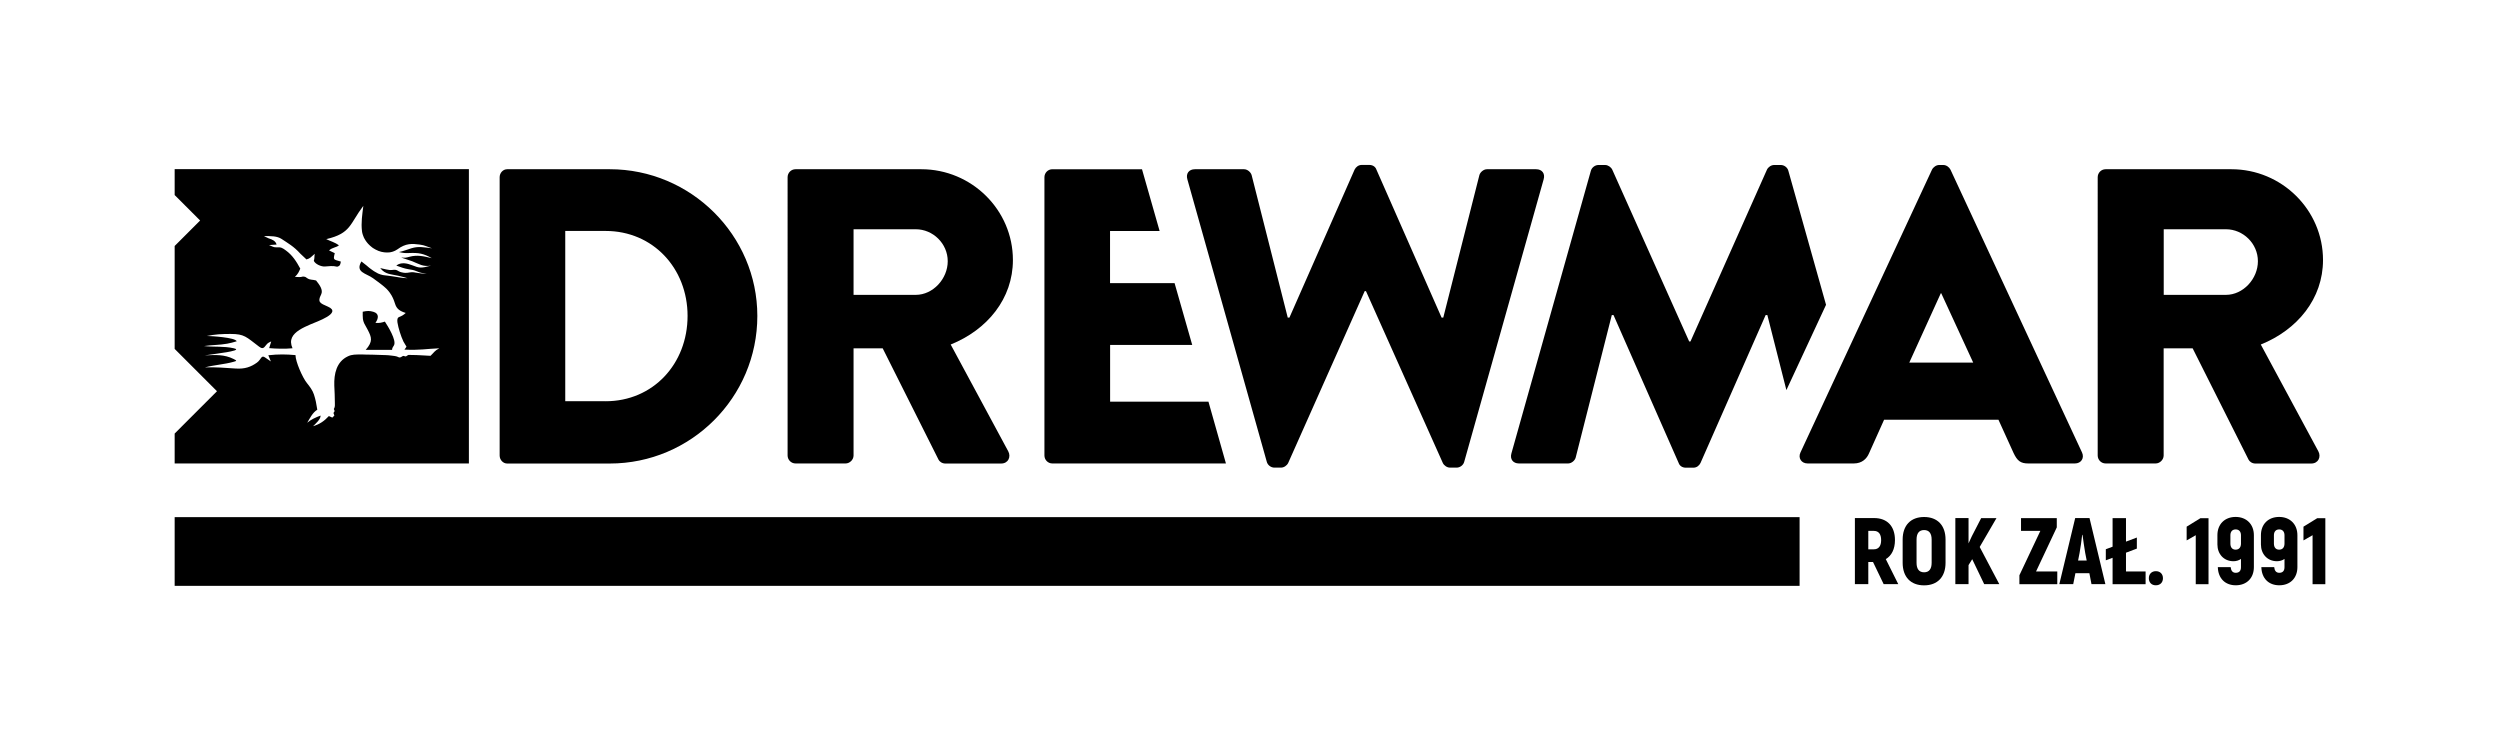
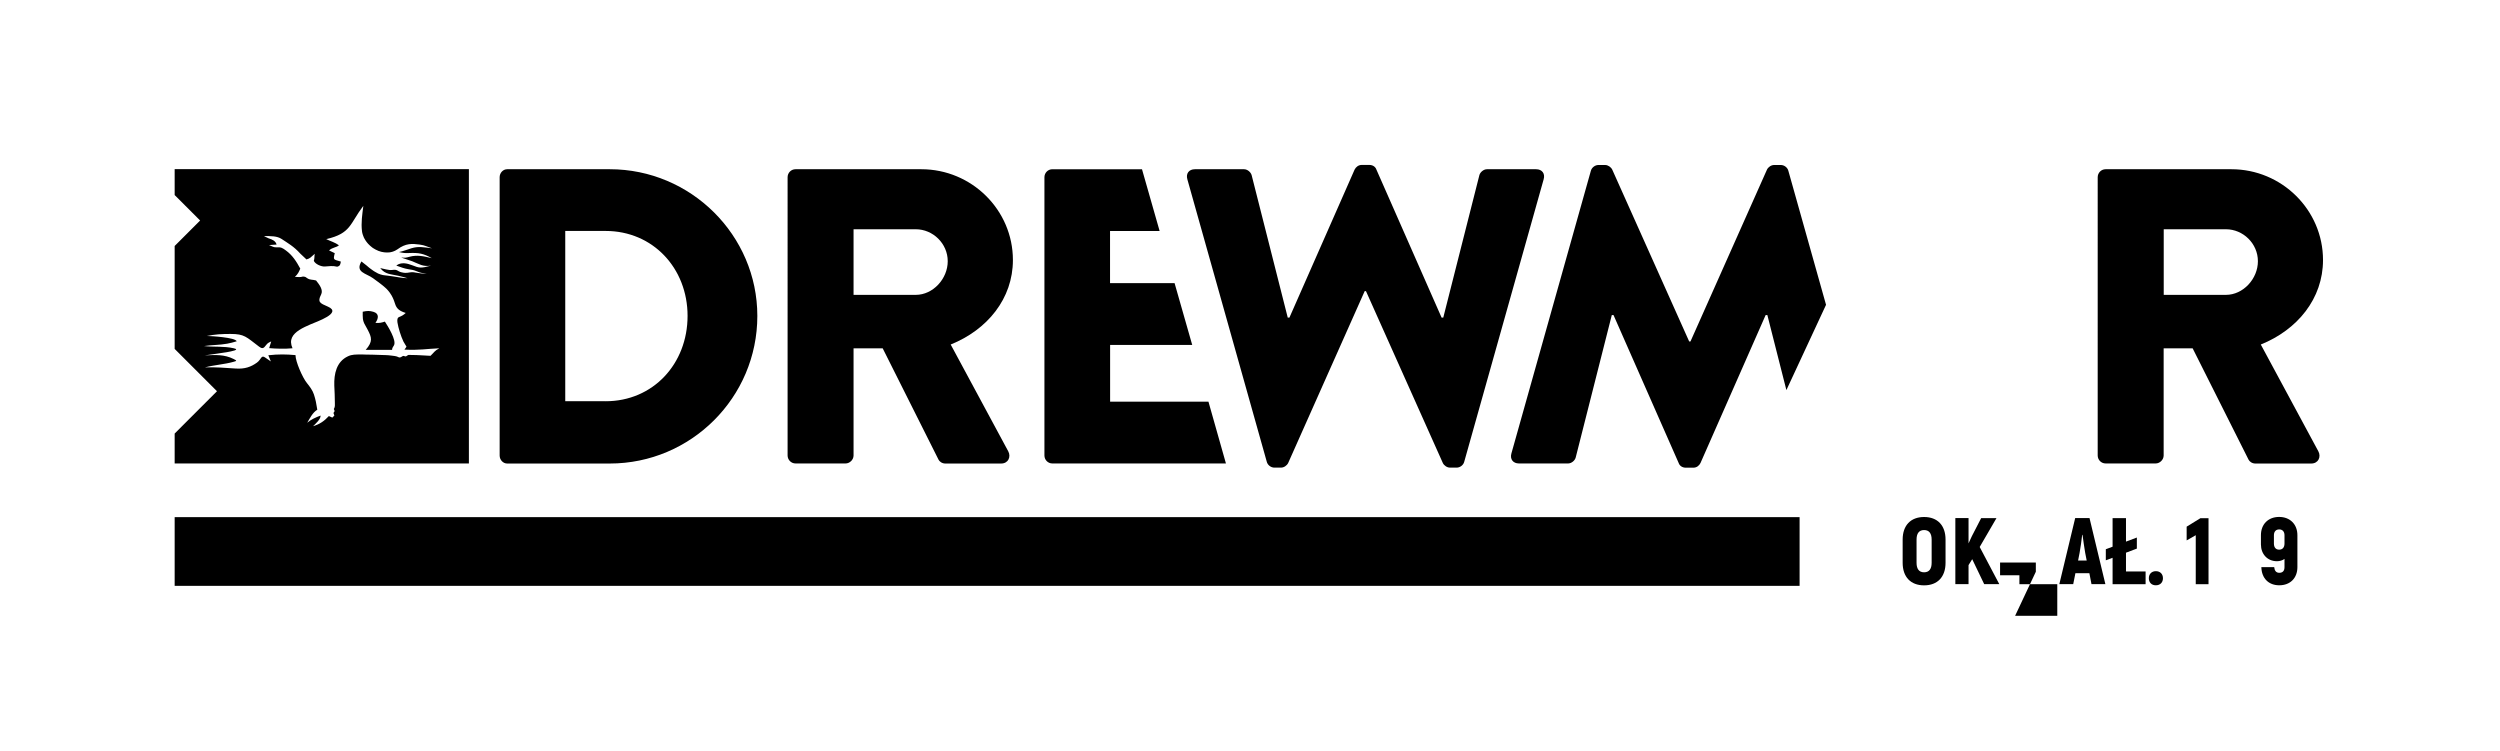
<svg xmlns="http://www.w3.org/2000/svg" version="1.1" id="Warstwa_1" x="0px" y="0px" viewBox="0 0 354.4 106.44" style="enable-background:new 0 0 354.4 106.44;" xml:space="preserve">
  <style type="text/css">
	.st0{fill-rule:evenodd;clip-rule:evenodd;}
	.st1{fill-rule:evenodd;clip-rule:evenodd;fill:#FFFFFF;}
	.st2{fill-rule:evenodd;clip-rule:evenodd;fill:#1F1F1D;}
	.st3{fill:#1F1F1D;}
	.st4{fill:none;stroke:#000000;stroke-width:2;stroke-miterlimit:10;}
	.st5{fill:#FF00FF;}
	.st6{fill:none;stroke:#000000;stroke-width:10;stroke-miterlimit:10;}
	.st7{stroke:#000000;stroke-width:1.015;stroke-miterlimit:10;}
	.st8{fill-rule:evenodd;clip-rule:evenodd;fill:none;stroke:#000000;stroke-width:5.01;stroke-miterlimit:10;}
	.st9{fill:#FFFFFF;}
	.st10{stroke:#000000;stroke-width:0.75;stroke-miterlimit:10;}
	.st11{stroke:#000000;stroke-width:0.581;stroke-miterlimit:10;}
	.st12{stroke:#000000;stroke-width:0.474;stroke-miterlimit:10;}
	.st13{stroke:#000000;stroke-width:0.411;stroke-miterlimit:10;}
</style>
  <g>
    <g>
      <path class="st0" d="M54.36,45.65c-0.02,0.01-0.04,0.01-0.06,0.02c-0.05,0.02-0.1,0.03-0.16,0.04c-0.01,0-0.03,0.01-0.05,0.01    c-0.07,0.02-0.13,0.03-0.19,0.04c-0.01,0-0.03,0-0.04,0c-0.05,0.01-0.1,0.01-0.16,0.02c-0.01,0-0.02,0-0.03,0h-0.03    c-0.04,0-0.09,0-0.13,0c-0.02,0-0.04,0-0.07,0c-0.07,0-0.14-0.01-0.22-0.01c0.43-0.6,0.58-1.32-0.3-1.57    c-0.52-0.15-0.84-0.15-1.5-0.01c0,0.75-0.06,1.24,0.36,1.93c0.12,0.2,0.23,0.4,0.34,0.62c0.57,1.1,0.77,1.66-0.28,2.86h1.48h0.35    h1.91c0-0.3,0.15-0.42,0.27-0.65c0.39-0.7-0.87-2.72-1.29-3.36C54.5,45.6,54.43,45.63,54.36,45.65z" />
      <path class="st0" d="M24.76,23.98v3.67l3.61,3.61l-3.61,3.61v14.59l6,6l-6,6v4.24h41.71V23.98H24.76z M61.03,50.44    c-1.24-0.05-1.52-0.11-2.76-0.12c-0.28,0-0.35-0.03-0.45,0.03c-0.26,0.15-0.23,0.19-0.36,0.17c-0.28-0.06-0.27-0.11-0.42-0.01    c-0.33,0.22-0.42,0.2-0.65,0.08c-0.04-0.02-0.09-0.04-0.16-0.06c-0.02-0.01-0.05-0.01-0.08-0.02c-0.05-0.01-0.09-0.02-0.14-0.03    c-0.04-0.01-0.08-0.01-0.12-0.02c-0.05-0.01-0.1-0.02-0.16-0.02c-0.05-0.01-0.1-0.01-0.15-0.02c-0.05-0.01-0.11-0.01-0.17-0.02    c-0.06-0.01-0.12-0.01-0.18-0.02c-0.05-0.01-0.11-0.01-0.16-0.02c-0.07,0-0.14-0.01-0.22-0.01c-0.05,0-0.1-0.01-0.15-0.01    c-0.08-0.01-0.17-0.01-0.26-0.01c-0.03,0-0.06,0-0.08,0c-1.01-0.05-2.14-0.06-2.72-0.07c-0.07,0-0.13,0-0.18-0.01    c-1.09,0-1.54-0.02-2.14,0.26c-1.64,0.77-1.98,2.51-1.93,4.14c0.03,0.88,0.09,1.62,0.08,2.46c0,0.25,0.02,0.44-0.04,0.63    c-0.02,0.08-0.06,0.16-0.11,0.24c0.15,0.34,0.16,0.25-0.05,0.56l0.13,0.37l-0.29,0.29l-0.49-0.22c-0.64,0.7-1.3,1.16-2.24,1.44    c0.38-0.38,1.07-0.96,1.07-1.51c-0.67,0.25-1.37,0.56-1.9,1.02c0.39-0.65,0.75-1.43,1.43-1.85c-0.14-0.9-0.24-1.43-0.48-2.17    c-0.2-0.6-0.59-1.11-0.99-1.61c-0.61-0.74-1.62-3.04-1.62-3.96c-1.32-0.12-2.39-0.14-3.85,0.02l0.36,0.88    c-0.23-0.17-0.54-0.36-0.77-0.53c-0.62-0.47-0.56,0.23-1.2,0.69c-0.83,0.6-1.71,0.94-3.06,0.84c-1.43-0.1-2.87-0.21-4.3-0.16    c1.26-0.34,2.79-0.43,4.04-0.79c0.41-0.12,0.55-0.13,0.03-0.39c-1.35-0.68-2.62-0.59-4.12-0.52c1.03-0.16,2.09-0.27,3.11-0.45    c0.67-0.12,1.96-0.35,1.01-0.56c-1.43-0.32-2.82-0.16-4.22-0.31c1.09-0.17,2.21-0.14,3.29-0.34c0.43-0.08,0.86-0.19,1.35-0.34    c-0.19-0.54-3.63-0.75-4.24-0.75c1.19-0.24,2.1-0.29,3.36-0.29c1.98,0,2.21,0.41,4.05,1.8c0.34,0.26,0.57,0.29,0.81,0    c0.35-0.41,0.33-0.5,0.91-0.74l-0.29,0.95c1,0.09,2.26,0.12,3.31,0.02c-0.54-1.21,0.02-1.97,0.96-2.59    c0.5-0.32,1.04-0.56,1.59-0.8c0.86-0.38,4.55-1.61,2.47-2.51c-1.13-0.49-1.52-0.64-0.97-1.71c0.34-0.66-0.23-1.39-0.71-2    c-0.53-0.15-0.82-0.05-1.22-0.3c-0.33-0.21-0.21-0.21-0.63-0.26c-0.44,0.14-0.67,0.05-1.15,0.05c0.44-0.42,0.56-0.7,0.76-1.17    c-0.53-0.98-1.1-1.9-2.06-2.59c-0.45-0.32-0.62-0.48-1.36-0.43c-0.35,0.02-0.53-0.13-1.01-0.32l1.07-0.07    c-0.13-0.51-0.6-0.72-1.12-0.88l-0.68-0.32c1-0.01,1.88-0.02,2.52,0.41c0.86,0.58,1.73,1.05,2.64,2.07l0.88,0.83    c0.56-0.16,0.6-0.32,1.17-0.8c-0.07,0.38-0.01,0.64-0.13,1c0.21,0.46,1.02,0.82,1.54,0.8c0.61-0.03,1.12-0.14,1.77,0.03    c0.43-0.11,0.45-0.32,0.52-0.73c-1.04-0.32-1.11-0.17-0.86-1.19l-0.81-0.39c0.49-0.45,1.05-0.4,1.4-0.73    c-0.52-0.39-1.2-0.58-1.8-0.87c3.53-0.82,3.31-2.14,5.26-4.72c-0.15,1.22-0.34,2.4-0.19,3.6c0.02,0.15,0.05,0.3,0.1,0.45    c0.01,0.05,0.03,0.09,0.05,0.14c0.04,0.1,0.07,0.19,0.11,0.29c0.02,0.05,0.05,0.1,0.08,0.15c0.04,0.08,0.09,0.17,0.14,0.24    c0.03,0.05,0.07,0.1,0.1,0.15c0.05,0.07,0.11,0.15,0.17,0.22c0.04,0.05,0.08,0.09,0.12,0.14c0.06,0.07,0.13,0.13,0.19,0.19    c0.04,0.04,0.09,0.08,0.13,0.12c0.07,0.06,0.15,0.12,0.22,0.18c0.04,0.03,0.09,0.07,0.13,0.1c0.09,0.06,0.18,0.11,0.27,0.16    c0.04,0.02,0.08,0.05,0.12,0.07c0.12,0.06,0.24,0.12,0.37,0.17c0.01,0.01,0.02,0.01,0.04,0.02c0.03,0.01,0.06,0.02,0.1,0.03    c0.09,0.03,0.18,0.06,0.28,0.09c0.05,0.01,0.09,0.02,0.15,0.03c0.08,0.02,0.15,0.03,0.23,0.04c0.05,0.01,0.1,0.01,0.16,0.02    c0.07,0.01,0.15,0.01,0.22,0.01c0.05,0,0.1,0,0.16,0c0.07,0,0.15-0.01,0.22-0.01c0.05-0.01,0.1-0.01,0.15-0.02    c0.07-0.01,0.15-0.03,0.22-0.05c0.05-0.01,0.09-0.02,0.14-0.04c0.08-0.02,0.15-0.06,0.23-0.09c0.04-0.02,0.08-0.03,0.11-0.05    c0.11-0.05,0.22-0.12,0.32-0.19c1.17-0.86,2.04-0.82,3.15-0.67c0.76,0.1,1.03,0.3,1.75,0.53c-1.13-0.13-1.91-0.32-2.91-0.01    c-0.61,0.19-1.14,0.41-1.78,0.54c0.65,0.15,0.9,0.16,1.41,0.14c1.42-0.06,2.07,0.07,3.25,0.73c-1.2-0.29-2.05-0.49-3.13-0.21    c-0.62,0.16-0.55,0.16-1.22,0.12c0.32,0.11,0.62,0.21,0.93,0.31c0.25,0.08,0.45,0.15,0.65,0.22c0.96,0.38,1.5,0.81,2.67,0.61    c-1.43,0.4-1.69,0.35-2.66-0.04c-0.74-0.29-1.61-0.49-2.28,0.04c0.69,0.24,1.1,0.41,1.71,0.51c0.46,0.07,0.76,0.12,1.1,0.26    c0.72,0.29,0.71,0.28,1.5,0.33c-1.11,0.13-1.65-0.26-2.34-0.14c-0.62,0.11-0.83,0.09-1.27-0.02c-0.55-0.13-0.5-0.44-1.29-0.32    c-0.46,0.07-1.2-0.18-1.69-0.27c0.72,0.92,1.51,0.85,2.55,1.09c0.45,0.1,0.89,0.22,1.33,0.35c-0.73-0.02-1.29-0.14-2-0.25    c-0.12-0.02-0.23-0.03-0.34-0.05c-0.04-0.01-0.07-0.01-0.1-0.01c-0.07-0.01-0.15-0.02-0.21-0.03c-0.07-0.01-0.15-0.02-0.22-0.03    c-0.04-0.01-0.08-0.01-0.11-0.01c-0.05-0.01-0.11-0.01-0.16-0.02c-0.03,0-0.06-0.01-0.09-0.01c-0.05-0.01-0.09-0.01-0.14-0.02    c-0.03,0-0.06-0.01-0.08-0.01c-0.05-0.01-0.1-0.02-0.14-0.03c-0.02,0-0.05-0.01-0.07-0.02c-0.06-0.01-0.11-0.03-0.17-0.05    c-0.01,0-0.02-0.01-0.04-0.01c-0.07-0.02-0.14-0.05-0.21-0.08c0,0,0,0-0.01,0c-0.06-0.02-0.11-0.05-0.17-0.08    c-0.02-0.01-0.04-0.02-0.06-0.04c-0.04-0.02-0.08-0.04-0.13-0.07c-0.03-0.02-0.06-0.03-0.09-0.05c-0.04-0.02-0.08-0.05-0.12-0.07    c-0.03-0.02-0.06-0.04-0.1-0.06c-0.04-0.03-0.08-0.05-0.12-0.08c-0.04-0.03-0.07-0.05-0.11-0.08c-0.04-0.03-0.09-0.07-0.14-0.1    c-0.04-0.03-0.07-0.06-0.11-0.08c-0.05-0.04-0.11-0.09-0.17-0.13c-0.03-0.03-0.06-0.05-0.1-0.08c-0.09-0.08-0.19-0.16-0.29-0.25    c-0.24-0.2-0.48-0.39-0.74-0.58c-0.92,1.55,0.66,1.66,1.65,2.38c0.18,0.13,0.34,0.25,0.49,0.36c0.05,0.04,0.1,0.07,0.15,0.11    c0.05,0.03,0.09,0.07,0.14,0.1c0.02,0.02,0.04,0.03,0.07,0.05c0.01,0.01,0.01,0.01,0.02,0.02c0.07,0.05,0.14,0.11,0.21,0.16    c0.02,0.01,0.03,0.02,0.05,0.04c0.06,0.05,0.13,0.1,0.18,0.14c0.02,0.01,0.03,0.02,0.05,0.04c0.14,0.12,0.28,0.24,0.41,0.35    c0.01,0.01,0.02,0.02,0.03,0.03c0.05,0.05,0.1,0.09,0.15,0.14c0.02,0.02,0.04,0.04,0.05,0.06c0.04,0.04,0.08,0.09,0.12,0.13    c0.02,0.02,0.03,0.04,0.05,0.06c0.04,0.05,0.08,0.1,0.12,0.15c0.01,0.02,0.03,0.04,0.04,0.05c0.1,0.14,0.2,0.28,0.29,0.44    c0.01,0.02,0.02,0.04,0.03,0.06c0.04,0.06,0.07,0.12,0.1,0.19c0.01,0.03,0.03,0.05,0.04,0.08c0.03,0.06,0.06,0.12,0.08,0.18    c0.02,0.03,0.03,0.06,0.04,0.09c0.03,0.07,0.06,0.14,0.08,0.21c0.01,0.03,0.02,0.06,0.03,0.09c0.04,0.1,0.07,0.21,0.11,0.32    c0.22,0.7,0.67,1.01,1.5,1.27c-0.34,0.32-0.57,0.43-0.94,0.58c-0.26,0.1-0.28,0.43-0.23,0.78c0.13,0.79,0.47,1.9,0.85,2.7    c0.06,0.14,0.44,0.7,0.43,0.72c-0.05,0.11-0.22,0.31-0.29,0.42c2.18,0.1,3.05-0.11,4.94-0.19C61.58,49.74,61.57,49.93,61.03,50.44    z" />
    </g>
    <g>
-       <path d="M265.52,79.67h-0.67v3.14h-1.9v-9.37h2.72c1.86,0,2.96,1.15,2.96,3.12c0,1.27-0.47,2.21-1.3,2.7l1.77,3.55h-2.07    L265.52,79.67z M264.85,77.87h0.79c0.67,0,1.03-0.46,1.03-1.3c0-0.86-0.36-1.31-1.03-1.31h-0.79V77.87z" />
      <path d="M269.72,79.78v-3.29c0-2.01,1.14-3.2,3.04-3.2s3.04,1.19,3.04,3.2v3.29c0,2.01-1.14,3.2-3.04,3.2    S269.72,81.79,269.72,79.78z M273.83,79.78v-3.29c0-0.88-0.36-1.35-1.07-1.35s-1.07,0.47-1.07,1.35v3.29    c0,0.88,0.36,1.35,1.07,1.35S273.83,80.66,273.83,79.78z" />
      <path d="M279.58,79.27l-0.52,0.84v2.7h-1.87v-9.37h1.87v3.59l0.48-1.04l1.31-2.54h2.17l-2.38,4.09l2.78,5.27h-2.14L279.58,79.27z" />
-       <path d="M291.64,81.01v1.81h-5.37v-1.27l2.97-6.29h-2.74v-1.81h5.07v1.31l-2.94,6.25H291.64z" />
+       <path d="M291.64,81.01v1.81h-5.37v-1.27h-2.74v-1.81h5.07v1.31l-2.94,6.25H291.64z" />
      <path d="M296.19,81.26h-1.98l-0.31,1.55h-1.97l2.25-9.37h2.03l2.25,9.37h-1.97L296.19,81.26z M295.81,79.46l-0.21-1.07    c-0.12-0.67-0.28-1.81-0.38-2.57h-0.05c-0.09,0.76-0.24,1.9-0.37,2.57l-0.21,1.07H295.81z" />
      <path d="M304.16,81.01v1.81h-4.68v-3.75l-0.96,0.36v-1.57l0.96-0.36v-4.05h1.9v3.33l1.54-0.58v1.57l-1.54,0.58v2.66H304.16z" />
      <path d="M304.62,81.97c0-0.6,0.4-1,1-1c0.6,0,1,0.4,1,1c0,0.6-0.4,1-1,1C305.02,82.98,304.62,82.58,304.62,81.97z" />
      <path d="M313.08,73.45v9.37h-1.81v-6.95l-1.29,0.74v-1.95l1.95-1.2H313.08z" />
-       <path d="M319.51,75.87v4.52c0,1.57-1.03,2.58-2.57,2.58c-1.51,0-2.5-0.99-2.54-2.57h1.82c0.05,0.5,0.27,0.8,0.72,0.8    s0.74-0.24,0.74-0.79v-1.18c-0.27,0.21-0.68,0.33-1.06,0.33c-1.37,0-2.28-1.02-2.28-2.38v-1.32c0-1.55,1.04-2.58,2.58-2.58    S319.51,74.32,319.51,75.87z M317.68,77.06v-1.18c0-0.52-0.28-0.83-0.75-0.83s-0.75,0.31-0.75,0.83v1.18    c0,0.54,0.27,0.86,0.74,0.86C317.4,77.92,317.68,77.6,317.68,77.06z" />
      <path d="M325.68,75.87v4.52c0,1.57-1.03,2.58-2.57,2.58c-1.51,0-2.5-0.99-2.54-2.57h1.82c0.05,0.5,0.27,0.8,0.72,0.8    s0.74-0.24,0.74-0.79v-1.18c-0.27,0.21-0.68,0.33-1.06,0.33c-1.37,0-2.28-1.02-2.28-2.38v-1.32c0-1.55,1.04-2.58,2.58-2.58    S325.68,74.32,325.68,75.87z M323.85,77.06v-1.18c0-0.52-0.28-0.83-0.75-0.83s-0.75,0.31-0.75,0.83v1.18    c0,0.54,0.27,0.86,0.74,0.86C323.57,77.92,323.85,77.6,323.85,77.06z" />
-       <path d="M329.64,73.45v9.37h-1.81v-6.95l-1.29,0.74v-1.95l1.95-1.2H329.64z" />
    </g>
    <path d="M70.83,25.12c0-0.6,0.47-1.13,1.07-1.13h14.54c11.5,0,20.92,9.36,20.92,20.8c0,11.56-9.41,20.92-20.92,20.92H71.9   c-0.6,0-1.07-0.54-1.07-1.13V25.12z M85.85,56.88c6.73,0,11.62-5.3,11.62-12.1c0-6.73-4.89-12.04-11.62-12.04h-5.72v24.13H85.85z" />
    <path d="M111.65,25.12c0-0.6,0.48-1.13,1.13-1.13h17.82c7.15,0,12.99,5.78,12.99,12.87c0,5.48-3.63,9.89-8.82,11.98l8.16,15.14   c0.42,0.78,0,1.73-1.01,1.73h-7.92c-0.47,0-0.83-0.3-0.95-0.54l-7.92-15.79H121v15.19c0,0.6-0.54,1.13-1.13,1.13h-7.09   c-0.65,0-1.13-0.54-1.13-1.13V25.12z M129.82,41.8c2.44,0,4.53-2.27,4.53-4.77c0-2.5-2.09-4.53-4.53-4.53H121v9.3H129.82z" />
    <path d="M168.32,25.42c-0.24-0.83,0.24-1.43,1.07-1.43h6.97c0.48,0,0.95,0.42,1.07,0.83l5.12,20.2h0.24l9.24-20.98   c0.18-0.36,0.54-0.66,1.01-0.66h1.07c0.54,0,0.89,0.3,1.01,0.66l9.24,20.98h0.24l5.12-20.2c0.12-0.42,0.6-0.83,1.07-0.83h6.97   c0.83,0,1.31,0.6,1.07,1.43l-11.26,40.04c-0.12,0.48-0.6,0.83-1.07,0.83h-0.95c-0.42,0-0.84-0.3-1.01-0.65l-10.9-24.37h-0.18   l-10.85,24.37c-0.18,0.36-0.6,0.65-1.01,0.65h-0.95c-0.48,0-0.95-0.36-1.07-0.83L168.32,25.42z" />
-     <path d="M255.23,64.15l18.65-40.1c0.18-0.36,0.6-0.66,1.01-0.66h0.6c0.42,0,0.83,0.3,1.01,0.66l18.65,40.1   c0.36,0.78-0.12,1.55-1.01,1.55h-6.62c-1.07,0-1.55-0.36-2.08-1.49l-2.14-4.71h-16.21l-2.14,4.77c-0.3,0.71-0.95,1.43-2.15,1.43   h-6.55C255.35,65.7,254.87,64.92,255.23,64.15z M279.72,51.4l-4.53-9.83h-0.06l-4.47,9.83H279.72z" />
    <path d="M223.37,64.86l5.12-20.2h0.24l9.24,20.98c0.12,0.36,0.48,0.66,1.01,0.66h1.07c0.48,0,0.83-0.3,1.01-0.66l9.24-20.98h0.24   l2.7,10.64l5.62-12.09l-5.34-18.99c-0.12-0.48-0.59-0.83-1.07-0.83h-0.95c-0.42,0-0.84,0.3-1.01,0.65l-10.85,24.37h-0.18   l-10.91-24.37c-0.18-0.36-0.6-0.65-1.01-0.65h-0.95c-0.47,0-0.95,0.36-1.07,0.83l-11.26,40.05c-0.24,0.83,0.24,1.43,1.07,1.43h6.97   C222.78,65.7,223.26,65.28,223.37,64.86z" />
    <path d="M297.37,25.12c0-0.6,0.48-1.13,1.13-1.13h17.82c7.15,0,12.99,5.78,12.99,12.87c0,5.48-3.63,9.89-8.82,11.98l8.16,15.14   c0.42,0.78,0,1.73-1.01,1.73h-7.93c-0.47,0-0.83-0.3-0.95-0.54l-7.93-15.79h-4.11v15.19c0,0.6-0.54,1.13-1.13,1.13h-7.09   c-0.66,0-1.13-0.54-1.13-1.13V25.12z M315.55,41.8c2.44,0,4.53-2.27,4.53-4.77c0-2.5-2.09-4.53-4.53-4.53h-8.82v9.3H315.55z" />
    <path d="M171.31,56.94h-13.94v-8.04h11.64l-2.5-8.76h-9.15v-7.39h7.03l-2.5-8.76h-12.7c-0.66,0-1.13,0.54-1.13,1.13v39.45   c0,0.6,0.48,1.13,1.13,1.13h24.6L171.31,56.94z" />
    <rect x="24.76" y="73.31" width="230.35" height="9.74" />
  </g>
</svg>